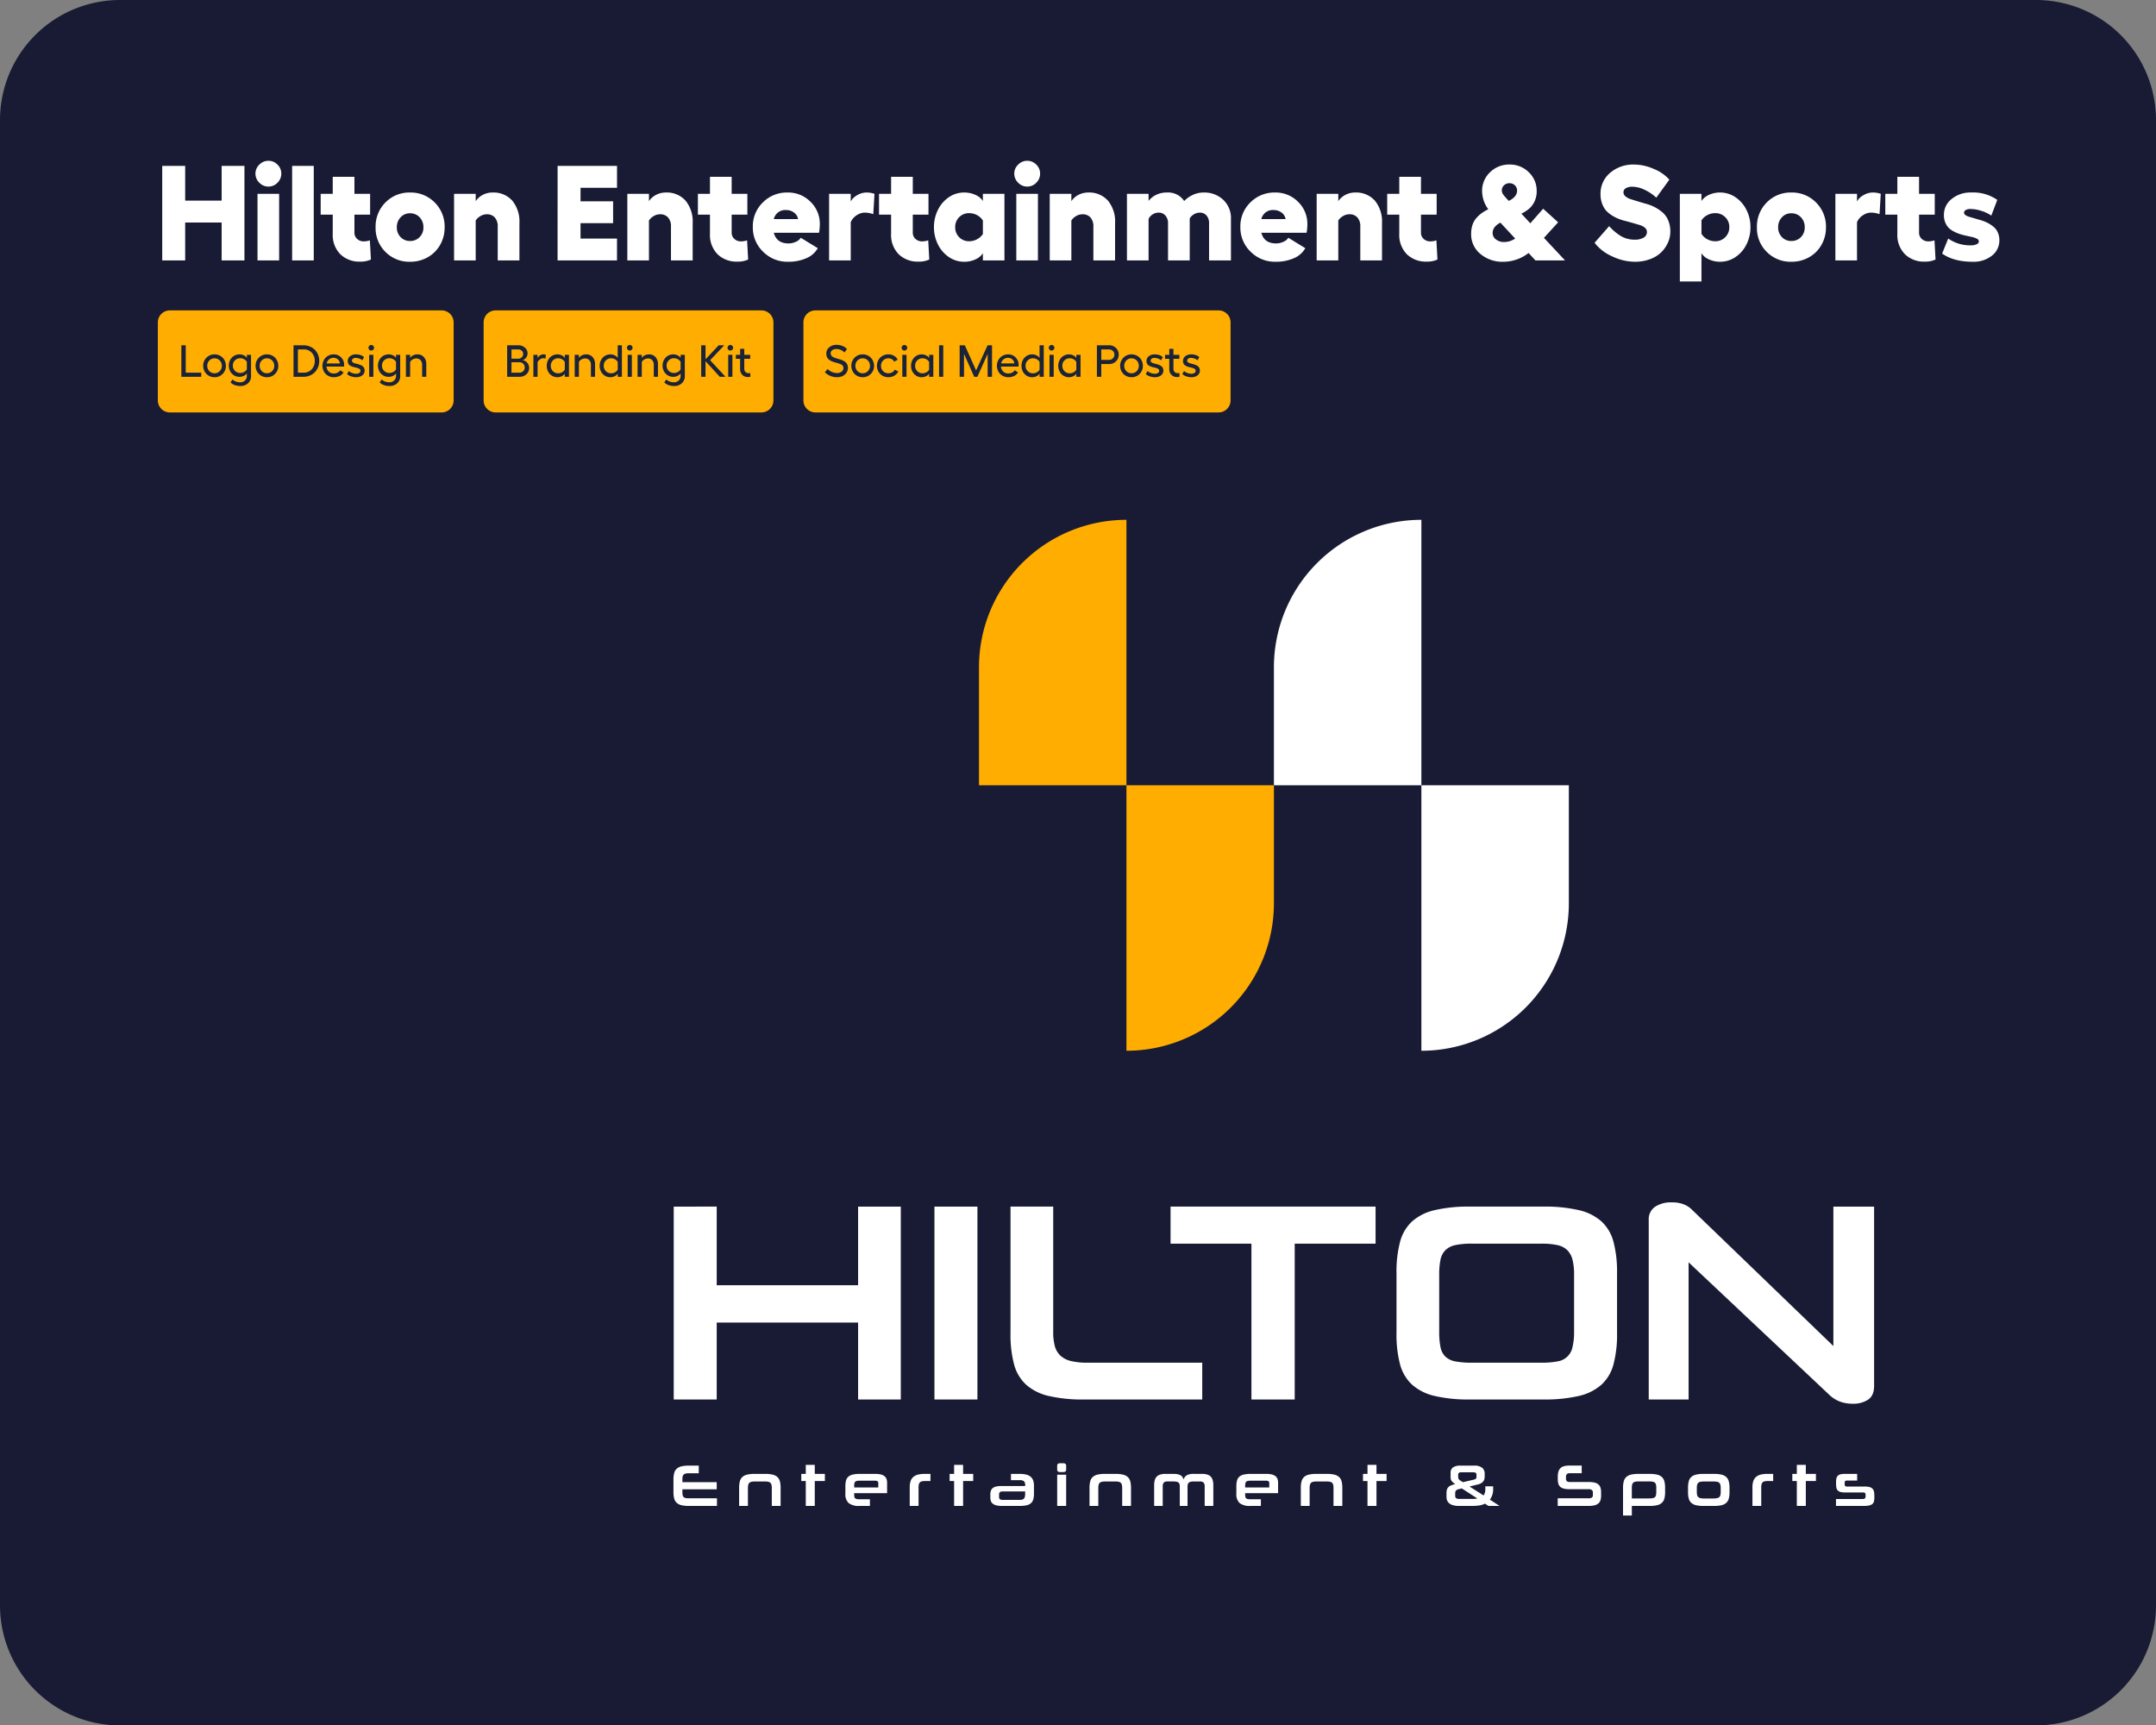
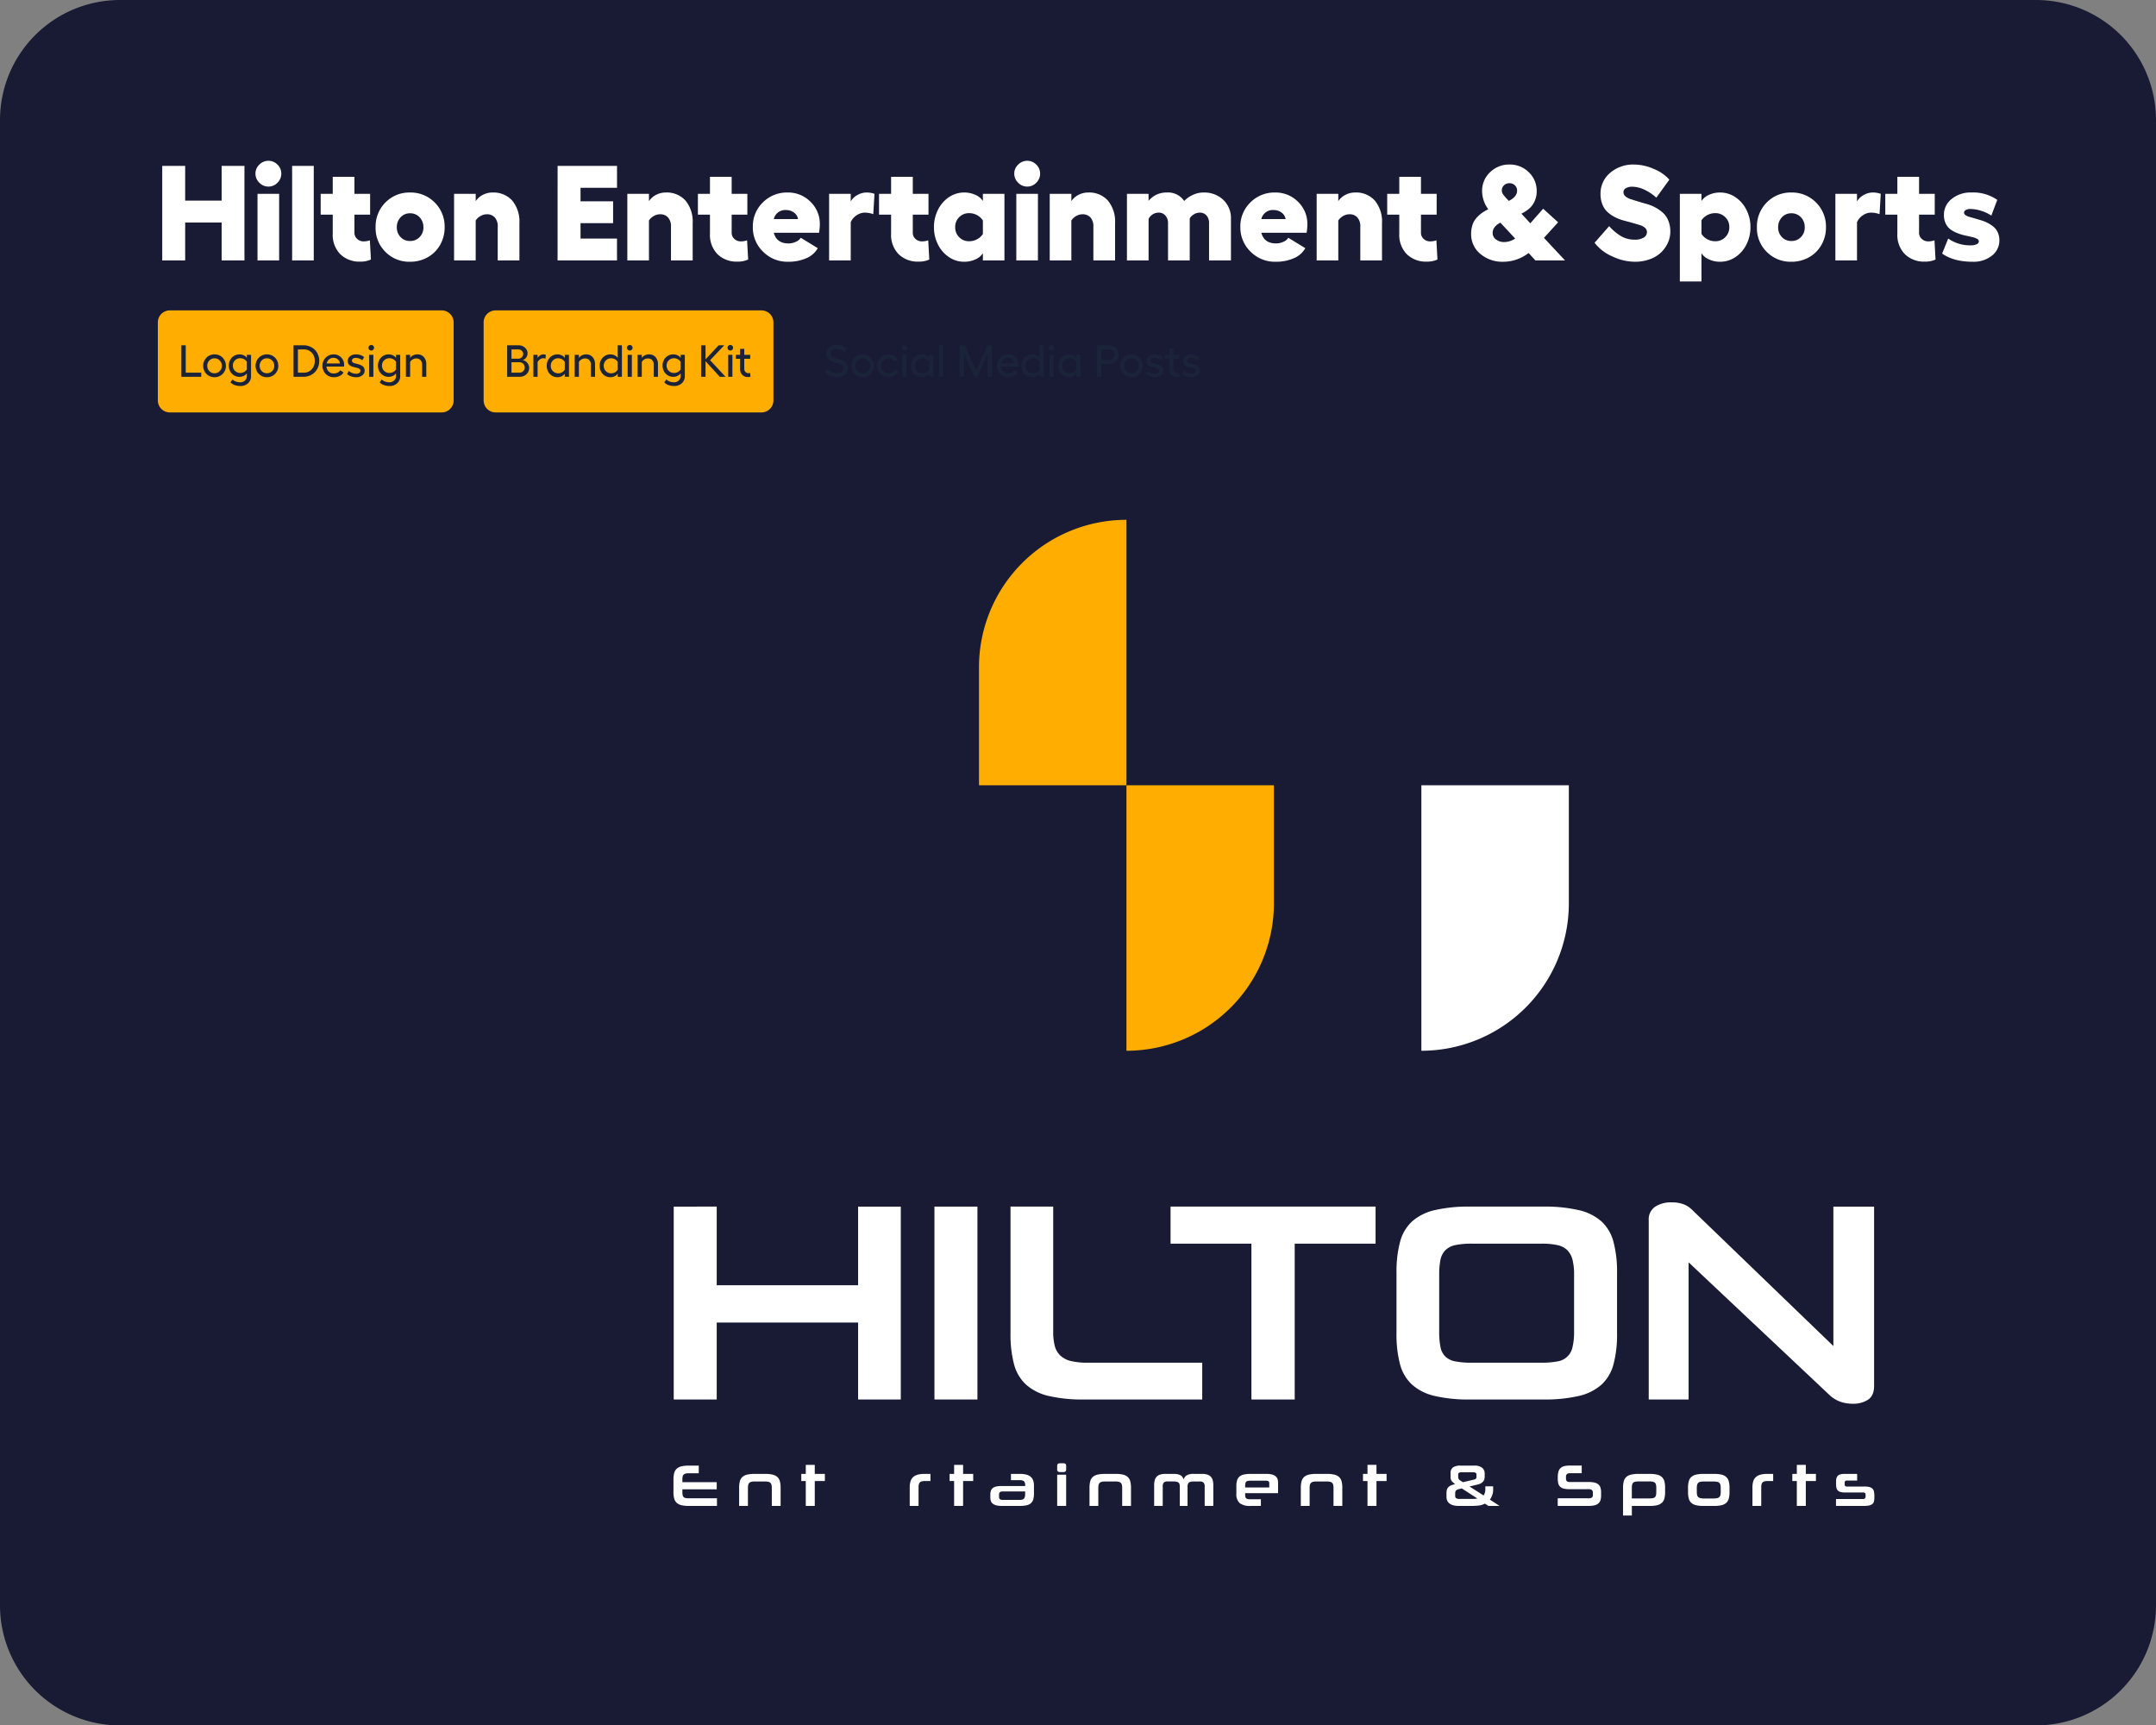
<svg xmlns="http://www.w3.org/2000/svg" width="718.457" height="574.901" viewBox="0 0 718.457 574.901">
  <rect x="0" y="0" width="718.457" height="574.901" fill="#808080" stroke="none" />
  <g id="logo-prtfl-2" transform="translate(10592.457 -5510)">
    <path id="Path_40535" data-name="Path 40535" d="M40,0H678.457a40,40,0,0,1,40,40V534.9a40,40,0,0,1-40,40H40a40,40,0,0,1-40-40V40A40,40,0,0,1,40,0Z" transform="translate(-10592.457 5510)" fill="#191b34" />
    <g id="prtf-logo2" transform="translate(-10368.033 5683.203)">
      <path id="Path_118" data-name="Path 118" d="M61.49,137.812v26.2H14.376v-26.2H.052v64.266H14.376V176.447H61.49v25.631h14.23V137.812Z" transform="translate(0.035 91.024)" fill="#fff" />
      <rect id="Rectangle_10" data-name="Rectangle 10" width="14.323" height="64.266" transform="translate(86.967 228.836)" fill="#fff" />
      <g id="Group_14" data-name="Group 14" transform="translate(0)">
        <g id="Group_13" data-name="Group 13" transform="translate(0)">
          <path id="Path_119" data-name="Path 119" d="M92.14,202.077A49.541,49.541,0,0,1,80.362,200.9a17.011,17.011,0,0,1-7.539-3.771,14.137,14.137,0,0,1-4.007-6.783,38.686,38.686,0,0,1-1.177-10.318V137.811H81.868v41.65a18.645,18.645,0,0,0,.518,4.759,6.789,6.789,0,0,0,1.838,3.2,7.753,7.753,0,0,0,3.534,1.838,23.278,23.278,0,0,0,5.608.565h38.163v12.25Z" transform="translate(44.675 91.024)" fill="#fff" />
          <path id="Path_120" data-name="Path 120" d="M126.708,202.077v-51.92H99.759V137.811h68.318v12.346h-26.95v51.92Z" transform="translate(65.89 91.024)" fill="#fff" />
          <path id="Path_121" data-name="Path 121" d="M169.6,202.077a49.546,49.546,0,0,1-11.78-1.177,17.022,17.022,0,0,1-7.537-3.771,14.122,14.122,0,0,1-4.005-6.783,38.687,38.687,0,0,1-1.177-10.318V159.862a38.825,38.825,0,0,1,1.177-10.272,14.154,14.154,0,0,1,4.005-6.831,17.056,17.056,0,0,1,7.537-3.769,49.535,49.535,0,0,1,11.78-1.179h24.406a50.028,50.028,0,0,1,11.872,1.179,17.087,17.087,0,0,1,7.54,3.769,14.177,14.177,0,0,1,4,6.831,38.824,38.824,0,0,1,1.177,10.272v20.165a38.686,38.686,0,0,1-1.177,10.318,14.145,14.145,0,0,1-4,6.783,17.054,17.054,0,0,1-7.54,3.771,50.04,50.04,0,0,1-11.872,1.177Zm34.678-41.556a20.236,20.236,0,0,0-.518-4.995,6.919,6.919,0,0,0-1.743-3.2,6.668,6.668,0,0,0-3.346-1.7,24.589,24.589,0,0,0-5.231-.472h-23.18a26.234,26.234,0,0,0-5.511.472,6.661,6.661,0,0,0-3.346,1.7,6.272,6.272,0,0,0-1.649,3.2,24.5,24.5,0,0,0-.423,4.995v18.94a25.774,25.774,0,0,0,.423,5.136,6.028,6.028,0,0,0,1.649,3.2,6.55,6.55,0,0,0,3.346,1.6,28.936,28.936,0,0,0,5.511.425h23.18a27.114,27.114,0,0,0,5.231-.425,5.97,5.97,0,0,0,5.089-4.805,21.283,21.283,0,0,0,.518-5.136Z" transform="translate(95.839 91.024)" fill="#fff" />
          <path id="Path_122" data-name="Path 122" d="M263.659,204.053a12.136,12.136,0,0,1-4.193-.707,10.562,10.562,0,0,1-3.628-2.308l-46.833-44.1v45.7H195.72V142.9a5.067,5.067,0,0,1,2.119-4.477,9.534,9.534,0,0,1,5.513-1.46,10.753,10.753,0,0,1,4.052.659,7.963,7.963,0,0,1,2.639,1.7l47.21,45.513V138.374h13.57v59.741q0,3.206-1.979,4.57a8.956,8.956,0,0,1-5.182,1.368" transform="translate(129.272 90.462)" fill="#fff" />
          <path id="Path_123" data-name="Path 123" d="M5.119,203.217a10.433,10.433,0,0,1-2.461-.246,3.577,3.577,0,0,1-1.576-.787,2.966,2.966,0,0,1-.837-1.418A8.083,8.083,0,0,1,0,198.609v-4.216a8.1,8.1,0,0,1,.246-2.145,2.967,2.967,0,0,1,.837-1.428,3.578,3.578,0,0,1,1.576-.789,10.43,10.43,0,0,1,2.461-.246H8.429v2.542H5.119a4.353,4.353,0,0,0-1.063.108,1.459,1.459,0,0,0-.659.344,1.215,1.215,0,0,0-.335.631,4.637,4.637,0,0,0-.088.983v.908H14.415v2.383H2.974v.943a4.788,4.788,0,0,0,.088,1.006,1.241,1.241,0,0,0,.325.629,1.28,1.28,0,0,0,.661.325,5.429,5.429,0,0,0,1.071.088h9.375v2.541Z" transform="translate(0 125.352)" fill="#fff" />
          <path id="Path_124" data-name="Path 124" d="M24.066,202.12v-5.946a4.577,4.577,0,0,0-.108-1.094,1.346,1.346,0,0,0-.374-.669,1.51,1.51,0,0,0-.729-.344,5.736,5.736,0,0,0-1.172-.1h-3.19a5.582,5.582,0,0,0-1.152.1,1.562,1.562,0,0,0-.739.344,1.311,1.311,0,0,0-.385.669,4.577,4.577,0,0,0-.108,1.094v5.946H13.176v-6.046a8.108,8.108,0,0,1,.246-2.165,2.98,2.98,0,0,1,.837-1.43,3.567,3.567,0,0,1,1.576-.787,10.421,10.421,0,0,1,2.461-.246H21.86a10.5,10.5,0,0,1,2.479.246,3.557,3.557,0,0,1,1.576.787,2.97,2.97,0,0,1,.839,1.43A8.17,8.17,0,0,1,27,196.074v6.046Z" transform="translate(8.703 126.449)" fill="#fff" />
          <path id="Path_125" data-name="Path 125" d="M27.149,203.319v-8.291h-1.5v-2.383h1.5v-3.014h2.994v3.014H33.51v2.383H30.143v8.291Z" transform="translate(16.944 125.251)" fill="#fff" />
-           <path id="Path_126" data-name="Path 126" d="M37.434,197.866v.493a3.24,3.24,0,0,0,.078.789.873.873,0,0,0,.286.462,1.177,1.177,0,0,0,.551.226,4.96,4.96,0,0,0,.858.06h3.465v2.225H39.208a5.425,5.425,0,0,1-3.625-.965,3.951,3.951,0,0,1-1.083-3.092V195.6a7.33,7.33,0,0,1,.226-1.959,2.566,2.566,0,0,1,.789-1.28,3.47,3.47,0,0,1,1.486-.7,10.541,10.541,0,0,1,2.345-.216H44.5a7.047,7.047,0,0,1,1.9.216,3.143,3.143,0,0,1,1.2.6,2.07,2.07,0,0,1,.623.927,3.8,3.8,0,0,1,.178,1.172v3.5Zm8.035-3.268a.8.8,0,0,0-.266-.709,1.775,1.775,0,0,0-.937-.178H39.384a7.19,7.19,0,0,0-.925.05,1.209,1.209,0,0,0-.6.228.97.97,0,0,0-.325.51,3.384,3.384,0,0,0-.1.908v.57h8.035Z" transform="translate(22.787 126.449)" fill="#fff" />
          <path id="Path_127" data-name="Path 127" d="M47.414,202.12v-6.184a6.591,6.591,0,0,1,.277-2.047,3.131,3.131,0,0,1,.875-1.39,3.742,3.742,0,0,1,1.546-.8,8.994,8.994,0,0,1,2.3-.256h1.91v2.383H52.5a4.561,4.561,0,0,0-1.025.1,1.388,1.388,0,0,0-.659.335,1.328,1.328,0,0,0-.355.651,4.231,4.231,0,0,0-.108,1.043v6.164Z" transform="translate(31.317 126.449)" fill="#fff" />
          <path id="Path_128" data-name="Path 128" d="M56.917,203.319v-8.291h-1.5v-2.383h1.5v-3.014h2.994v3.014h3.367v2.383H59.911v8.291Z" transform="translate(36.605 125.251)" fill="#fff" />
          <path id="Path_129" data-name="Path 129" d="M67.491,202.12a7.788,7.788,0,0,1-1.911-.2,3.071,3.071,0,0,1-1.191-.563,1.922,1.922,0,0,1-.621-.887,3.62,3.62,0,0,1-.176-1.171v-1a3.929,3.929,0,0,1,.166-1.194,1.963,1.963,0,0,1,.581-.883,2.729,2.729,0,0,1,1.132-.553,7.42,7.42,0,0,1,1.823-.186h7.9v-.236a1.746,1.746,0,0,0-.413-1.37,2.2,2.2,0,0,0-1.4-.345H70.463v-2.087h2.916a8.721,8.721,0,0,1,2.177.236,3.719,3.719,0,0,1,1.466.719,2.79,2.79,0,0,1,.835,1.222,5.192,5.192,0,0,1,.269,1.762v2.6a7.22,7.22,0,0,1-.227,1.949,2.629,2.629,0,0,1-.789,1.28,3.284,3.284,0,0,1-1.5.7,11.168,11.168,0,0,1-2.353.208Zm7.7-4.825H67.609a1.291,1.291,0,0,0-.807.228,1.024,1.024,0,0,0-.3.857v.727a.886.886,0,0,0,.316.789,1.541,1.541,0,0,0,.885.217h5.515a4.43,4.43,0,0,0,.887-.08,1.326,1.326,0,0,0,.609-.286,1.247,1.247,0,0,0,.354-.58,3.247,3.247,0,0,0,.12-.966Z" transform="translate(42.002 126.449)" fill="#fff" />
          <path id="Path_130" data-name="Path 130" d="M78.008,192.247a1.118,1.118,0,0,1-.777-.216.925.925,0,0,1-.226-.691V190.2a.881.881,0,0,1,.226-.679,1.147,1.147,0,0,1,.777-.208h.966a1.187,1.187,0,0,1,.8.208A.887.887,0,0,1,80,190.2v1.142a.932.932,0,0,1-.226.691,1.157,1.157,0,0,1-.8.216Zm-1,.885H80v10.4H77.005Z" transform="translate(50.861 125.039)" fill="#fff" />
          <path id="Path_131" data-name="Path 131" d="M94.382,202.12v-5.946a4.578,4.578,0,0,0-.108-1.094,1.346,1.346,0,0,0-.374-.669,1.51,1.51,0,0,0-.729-.344,5.736,5.736,0,0,0-1.172-.1h-3.19a5.582,5.582,0,0,0-1.152.1,1.562,1.562,0,0,0-.739.344,1.312,1.312,0,0,0-.385.669,4.578,4.578,0,0,0-.108,1.094v5.946H83.492v-6.046a8.108,8.108,0,0,1,.246-2.165,2.98,2.98,0,0,1,.837-1.43,3.567,3.567,0,0,1,1.576-.787,10.421,10.421,0,0,1,2.461-.246h3.565a10.5,10.5,0,0,1,2.479.246,3.558,3.558,0,0,1,1.576.787,2.97,2.97,0,0,1,.839,1.43,8.17,8.17,0,0,1,.247,2.165v6.046Z" transform="translate(55.146 126.449)" fill="#fff" />
          <path id="Path_132" data-name="Path 132" d="M113.305,202.12V195.7a1.861,1.861,0,0,0-.385-1.368,1.739,1.739,0,0,0-1.23-.365h-1.91a5.45,5.45,0,0,0-1.073.088,1.5,1.5,0,0,0-.671.3,1.114,1.114,0,0,0-.345.533,2.891,2.891,0,0,0-.1.817v6.419h-2.58V195.7a3.129,3.129,0,0,0-.088-.817,1.019,1.019,0,0,0-.335-.533,1.494,1.494,0,0,0-.679-.3,5.723,5.723,0,0,0-1.1-.088h-1.871a1.726,1.726,0,0,0-1.249.365,1.93,1.93,0,0,0-.365,1.368v6.419H96.466v-6.855a6.487,6.487,0,0,1,.2-1.7,2.725,2.725,0,0,1,.649-1.192,2.7,2.7,0,0,1,1.182-.7,6.053,6.053,0,0,1,1.793-.227h2.579a6.989,6.989,0,0,1,1.388.118,3.368,3.368,0,0,1,.985.345,1.935,1.935,0,0,1,.651.581,3.25,3.25,0,0,1,.4.827,2.318,2.318,0,0,1,1.053-1.408,4.7,4.7,0,0,1,2.355-.463h2.658a6.049,6.049,0,0,1,1.792.227,2.7,2.7,0,0,1,1.181.7,2.726,2.726,0,0,1,.651,1.192,6.562,6.562,0,0,1,.2,1.7v6.855Z" transform="translate(63.715 126.449)" fill="#fff" />
          <path id="Path_133" data-name="Path 133" d="M115.9,197.866v.493a3.161,3.161,0,0,0,.078.789.854.854,0,0,0,.286.462,1.169,1.169,0,0,0,.553.226,4.932,4.932,0,0,0,.855.06h3.465v2.225h-3.465a5.428,5.428,0,0,1-3.625-.965,3.951,3.951,0,0,1-1.083-3.092V195.6a7.258,7.258,0,0,1,.227-1.959,2.566,2.566,0,0,1,.789-1.28,3.454,3.454,0,0,1,1.484-.7,10.551,10.551,0,0,1,2.345-.216h5.161a7.043,7.043,0,0,1,1.9.216,3.172,3.172,0,0,1,1.2.6,2.063,2.063,0,0,1,.619.927,3.754,3.754,0,0,1,.178,1.172v3.5Zm8.033-3.268a.8.8,0,0,0-.266-.709,1.768,1.768,0,0,0-.935-.178h-4.884a7.172,7.172,0,0,0-.925.05,1.2,1.2,0,0,0-.6.228.951.951,0,0,0-.325.51,3.385,3.385,0,0,0-.1.908v.57h8.033Z" transform="translate(74.612 126.449)" fill="#fff" />
          <path id="Path_134" data-name="Path 134" d="M136.792,202.12v-5.946a4.494,4.494,0,0,0-.108-1.094,1.321,1.321,0,0,0-.374-.669,1.5,1.5,0,0,0-.729-.344,5.707,5.707,0,0,0-1.171-.1h-3.191a5.577,5.577,0,0,0-1.151.1,1.555,1.555,0,0,0-.739.344,1.289,1.289,0,0,0-.385.669,4.494,4.494,0,0,0-.108,1.094v5.946H125.9v-6.046a8.1,8.1,0,0,1,.247-2.165,2.965,2.965,0,0,1,.835-1.43,3.575,3.575,0,0,1,1.576-.787,10.446,10.446,0,0,1,2.462-.246h3.565a10.534,10.534,0,0,1,2.481.246,3.569,3.569,0,0,1,1.574.787,2.982,2.982,0,0,1,.839,1.43,8.246,8.246,0,0,1,.246,2.165v6.046Z" transform="translate(83.158 126.449)" fill="#fff" />
          <path id="Path_135" data-name="Path 135" d="M139.875,203.319v-8.291h-1.5v-2.383h1.5v-3.014h2.994v3.014h3.367v2.383h-3.367v8.291Z" transform="translate(91.399 125.251)" fill="#fff" />
          <path id="Path_136" data-name="Path 136" d="M167.936,202.45a5.824,5.824,0,0,1-1.978.619,19.385,19.385,0,0,1-2.551.148h-4.155a6.794,6.794,0,0,1-1.931-.236,3.558,3.558,0,0,1-1.27-.639,2.376,2.376,0,0,1-.7-.946,3.072,3.072,0,0,1-.218-1.152v-1.26a4.344,4.344,0,0,1,.138-1.161,1.992,1.992,0,0,1,.473-.847,2.683,2.683,0,0,1,.9-.6,7.989,7.989,0,0,1,1.428-.443,4.125,4.125,0,0,1-1.222-1.033,2.126,2.126,0,0,1-.354-1.252v-1.378a2.2,2.2,0,0,1,.8-1.89,4.252,4.252,0,0,1,2.512-.593h4.508a4.077,4.077,0,0,1,2.718.731,2.488,2.488,0,0,1,.827,1.969v.867a3.8,3.8,0,0,1-.1.875,2.062,2.062,0,0,1-.362.779,2.606,2.606,0,0,1-.709.629,3.712,3.712,0,0,1-1.134.433l-2.756.671,4.708,2.991a3.775,3.775,0,0,0,.57-2.263v-.789h2.6v.849a5.641,5.641,0,0,1-1.083,3.583l3.23,2.107h-3.7Zm-4.017-1.576a6.944,6.944,0,0,0,1.5-.138l-5.179-3.349c-.432.091-.794.178-1.083.257a2.243,2.243,0,0,0-.679.286.883.883,0,0,0-.345.432,1.972,1.972,0,0,0-.1.679v.867a.878.878,0,0,0,.3.719,1.742,1.742,0,0,0,1.083.247Zm-3.861-8.862a1.245,1.245,0,0,0-.8.2.882.882,0,0,0-.226.689v.433a3.8,3.8,0,0,0,.03.511,1.019,1.019,0,0,0,.118.375,1.1,1.1,0,0,0,.247.3,3.887,3.887,0,0,0,.432.315l.747.472,3.623-.845a1.621,1.621,0,0,0,.691-.3.918.918,0,0,0,.2-.689v-.709a.621.621,0,0,0-.274-.59,1.915,1.915,0,0,0-.907-.158Z" transform="translate(102.466 125.352)" fill="#fff" />
          <path id="Path_137" data-name="Path 137" d="M177.456,203.217v-2.541h10.2a2.257,2.257,0,0,0,1.162-.226,1.015,1.015,0,0,0,.355-.917V198.8a1.051,1.051,0,0,0-.355-.9,1.924,1.924,0,0,0-1.142-.266h-6.4a7.048,7.048,0,0,1-1.861-.208,2.682,2.682,0,0,1-1.171-.631,2.227,2.227,0,0,1-.6-1.061,5.962,5.962,0,0,1-.168-1.509v-.668a6.2,6.2,0,0,1,.216-1.753,2.644,2.644,0,0,1,.669-1.171,2.693,2.693,0,0,1,1.182-.651,6.393,6.393,0,0,1,1.732-.208h4.176v2.542h-3.9a1.585,1.585,0,0,0-1.015.266,1.361,1.361,0,0,0-.324,1.073v.433a1.158,1.158,0,0,0,.294.895,1.536,1.536,0,0,0,1.025.266h6.282a8.26,8.26,0,0,1,1.9.188,3.084,3.084,0,0,1,1.272.6,2.3,2.3,0,0,1,.709,1.064,4.974,4.974,0,0,1,.216,1.554v1.063a5.24,5.24,0,0,1-.216,1.606,2.284,2.284,0,0,1-.709,1.073,3.137,3.137,0,0,1-1.272.613,7.951,7.951,0,0,1-1.9.2Z" transform="translate(117.209 125.352)" fill="#fff" />
          <path id="Path_138" data-name="Path 138" d="M199.443,191.447a10.558,10.558,0,0,1,2.482.244,3.571,3.571,0,0,1,1.574.789,2.954,2.954,0,0,1,.837,1.428,8.182,8.182,0,0,1,.247,2.167v1.438a8.064,8.064,0,0,1-.247,2.155,2.944,2.944,0,0,1-.837,1.418,3.572,3.572,0,0,1-1.574.789,10.549,10.549,0,0,1-2.482.246H193.5v3.188h-2.934v-9.234a8.114,8.114,0,0,1,.247-2.167,2.954,2.954,0,0,1,.837-1.428,3.569,3.569,0,0,1,1.576-.789,10.524,10.524,0,0,1,2.481-.244Zm2.205,4.706a4.889,4.889,0,0,0-.108-1.141,1.2,1.2,0,0,0-.4-.671,1.68,1.68,0,0,0-.8-.316,8.574,8.574,0,0,0-1.269-.078H195.8a5.466,5.466,0,0,0-1.142.1,1.425,1.425,0,0,0-.709.345,1.3,1.3,0,0,0-.354.668,4.825,4.825,0,0,0-.1,1.074v3.485h5.594a9.634,9.634,0,0,0,1.26-.068,1.6,1.6,0,0,0,.787-.306,1.192,1.192,0,0,0,.4-.669,5.034,5.034,0,0,0,.108-1.162Z" transform="translate(125.865 126.45)" fill="#fff" />
          <path id="Path_139" data-name="Path 139" d="M208.726,202.12a10.429,10.429,0,0,1-2.461-.244,3.586,3.586,0,0,1-1.576-.789,2.958,2.958,0,0,1-.837-1.418,8,8,0,0,1-.246-2.155v-1.44a8.115,8.115,0,0,1,.246-2.165,2.967,2.967,0,0,1,.837-1.428,3.568,3.568,0,0,1,1.576-.789,10.421,10.421,0,0,1,2.461-.246h3.565a10.5,10.5,0,0,1,2.479.246,3.518,3.518,0,0,1,1.576.8,3.015,3.015,0,0,1,.839,1.436,8.206,8.206,0,0,1,.247,2.169v1.418a8.064,8.064,0,0,1-.247,2.155,2.948,2.948,0,0,1-.839,1.418,3.577,3.577,0,0,1-1.576.789,10.508,10.508,0,0,1-2.479.244Zm5.77-5.946a4.7,4.7,0,0,0-.108-1.1,1.293,1.293,0,0,0-.394-.681,1.616,1.616,0,0,0-.8-.334,7.814,7.814,0,0,0-1.3-.088H209.12a7.608,7.608,0,0,0-1.29.088,1.6,1.6,0,0,0-.787.334,1.284,1.284,0,0,0-.4.681,4.7,4.7,0,0,0-.108,1.1v1.26a4.58,4.58,0,0,0,.108,1.093,1.275,1.275,0,0,0,.4.669,1.684,1.684,0,0,0,.787.345,6.847,6.847,0,0,0,1.29.1H211.9a7.032,7.032,0,0,0,1.3-.1,1.7,1.7,0,0,0,.8-.345,1.284,1.284,0,0,0,.394-.669,4.581,4.581,0,0,0,.108-1.093Z" transform="translate(134.482 126.449)" fill="#fff" />
          <path id="Path_140" data-name="Path 140" d="M216.534,202.12v-6.184a6.7,6.7,0,0,1,.274-2.047,3.151,3.151,0,0,1,.878-1.39,3.732,3.732,0,0,1,1.546-.8,8.991,8.991,0,0,1,2.3-.256h1.911v2.383h-1.832a4.572,4.572,0,0,0-1.025.1,1.4,1.4,0,0,0-.659.335,1.327,1.327,0,0,0-.354.651,4.077,4.077,0,0,0-.108,1.043v6.164Z" transform="translate(143.02 126.449)" fill="#fff" />
          <path id="Path_141" data-name="Path 141" d="M226.036,203.319v-8.291h-1.5v-2.383h1.5v-3.014h2.994v3.014H232.4v2.383H229.03v8.291Z" transform="translate(148.308 125.251)" fill="#fff" />
          <path id="Path_142" data-name="Path 142" d="M246.084,199.284a5.5,5.5,0,0,1-.138,1.33,1.62,1.62,0,0,1-.541.875,2.507,2.507,0,0,1-1.1.483,9.13,9.13,0,0,1-1.82.148H233.3v-2.3h8.8a1.312,1.312,0,0,0,.825-.2.948.948,0,0,0,.237-.749v-.354c0-.4-.076-.639-.226-.739a1.446,1.446,0,0,0-.759-.148H236.2a4.99,4.99,0,0,1-1.466-.178,1.912,1.912,0,0,1-.877-.531,1.847,1.847,0,0,1-.423-.877,6.052,6.052,0,0,1-.108-1.23V194a4.163,4.163,0,0,1,.148-1.181,1.7,1.7,0,0,1,.483-.8,1.987,1.987,0,0,1,.9-.443,6.285,6.285,0,0,1,1.438-.138h4.056v2.225h-3.347a.959.959,0,0,0-.621.158.719.719,0,0,0-.188.571v.491a.808.808,0,0,0,.178.611.844.844,0,0,0,.573.158h5.789a6.91,6.91,0,0,1,1.674.168,2.212,2.212,0,0,1,1.023.531,1.907,1.907,0,0,1,.513.945,6.325,6.325,0,0,1,.138,1.428Z" transform="translate(154.096 126.449)" fill="#fff" />
-           <path id="Path_143" data-name="Path 143" d="M120.5,88.455h49.141V0A49.142,49.142,0,0,0,120.5,49.142Z" transform="translate(79.59)" fill="#fff" />
          <path id="Path_144" data-name="Path 144" d="M150.094,141.724h0a49.141,49.141,0,0,0,49.141-49.141V53.269H150.094Z" transform="translate(99.136 35.184)" fill="#fff" />
          <path id="Path_145" data-name="Path 145" d="M61.312,88.455h49.141V0A49.142,49.142,0,0,0,61.312,49.142Z" transform="translate(40.496)" fill="#ffad00" />
          <path id="Path_146" data-name="Path 146" d="M90.906,141.724h0a49.141,49.141,0,0,0,49.141-49.141V53.269H90.906Z" transform="translate(60.043 35.184)" fill="#ffad00" />
        </g>
      </g>
    </g>
    <path id="Path_40542" data-name="Path 40542" d="M21.819-31.509h7.6V0h-7.6V-12.634H9.668V0H2.021V-31.509H9.668v11.58H21.819Zm12.568-.417A4.189,4.189,0,0,1,37.419-33.2a4.116,4.116,0,0,1,3.01,1.274A4.092,4.092,0,0,1,41.7-28.938a4.177,4.177,0,0,1-1.274,3.043,4.1,4.1,0,0,1-3.01,1.285,4.142,4.142,0,0,1-3.043-1.3,4.171,4.171,0,0,1-1.285-3.032A4.058,4.058,0,0,1,34.387-31.926Zm-.615,9.734h7.207V0H33.772Zm18.743-9.316V0H45.308V-31.509ZM71.213-6.7l.352,6.394a8.115,8.115,0,0,1-3.56.7,9.074,9.074,0,0,1-6.647-2.472,9.158,9.158,0,0,1-2.516-6.844v-6.328H54.822v-6.943h4.021v-5.669h7.229v5.669H71.3v6.943H66.072v5.977a2.718,2.718,0,0,0,.9,2.1,3.109,3.109,0,0,0,2.175.824A6.245,6.245,0,0,0,71.213-6.7Zm5.2-12.623a11.07,11.07,0,0,1,8.185-3.307,11.161,11.161,0,0,1,8.218,3.318A11.241,11.241,0,0,1,96.13-11.03a11.557,11.557,0,0,1-1.516,5.867,10.84,10.84,0,0,1-4.153,4.12A11.758,11.758,0,0,1,84.595.439,11.128,11.128,0,0,1,76.41-2.834a11.1,11.1,0,0,1-3.285-8.2A11.29,11.29,0,0,1,76.41-19.325Zm8.185,3.615a4.136,4.136,0,0,0-3.142,1.329A4.694,4.694,0,0,0,80.2-11.03a4.493,4.493,0,0,0,1.252,3.252,4.187,4.187,0,0,0,3.142,1.3,4.275,4.275,0,0,0,3.2-1.3,4.472,4.472,0,0,0,1.263-3.252,4.67,4.67,0,0,0-1.263-3.351A4.222,4.222,0,0,0,84.595-15.71Zm27.466-6.921a8.346,8.346,0,0,1,6.6,2.7,10.906,10.906,0,0,1,2.384,7.471V0h-7.229V-11.25a4.409,4.409,0,0,0-.967-3.065,3.436,3.436,0,0,0-2.681-1.066,4.151,4.151,0,0,0-2.065.571,4.7,4.7,0,0,0-1.626,1.494V0H99.272V-22.192h7.207v2.439a6.306,6.306,0,0,1,2.4-2.109A6.864,6.864,0,0,1,112.061-22.632Zm21.709-8.877h19.8v7.295H141.416v4.5h10.854v7.295H141.416v5.12h12.151V0h-19.8ZM169.8-22.632a8.346,8.346,0,0,1,6.6,2.7,10.906,10.906,0,0,1,2.384,7.471V0h-7.229V-11.25a4.409,4.409,0,0,0-.967-3.065,3.436,3.436,0,0,0-2.681-1.066,4.151,4.151,0,0,0-2.065.571,4.7,4.7,0,0,0-1.626,1.494V0h-7.207V-22.192h7.207v2.439a6.306,6.306,0,0,1,2.4-2.109A6.864,6.864,0,0,1,169.8-22.632ZM196.919-6.7l.352,6.394a8.115,8.115,0,0,1-3.56.7,9.074,9.074,0,0,1-6.647-2.472,9.158,9.158,0,0,1-2.516-6.844v-6.328h-4.021v-6.943h4.021v-5.669h7.229v5.669h5.229v6.943h-5.229v5.977a2.718,2.718,0,0,0,.9,2.1,3.109,3.109,0,0,0,2.175.824A6.245,6.245,0,0,0,196.919-6.7Zm24.236-5.317a16.112,16.112,0,0,1-.264,2.791H205.818q.945,3.56,4.9,3.56a5.794,5.794,0,0,0,2.461-.549,3.406,3.406,0,0,0,1.626-1.34l5.669,3.472a7.861,7.861,0,0,1-3.812,3.34A14.737,14.737,0,0,1,210.542.439a11.377,11.377,0,0,1-8.306-3.362,11.131,11.131,0,0,1-3.406-8.24,11.034,11.034,0,0,1,3.34-8.163,11.253,11.253,0,0,1,8.24-3.307,10.448,10.448,0,0,1,7.625,3.076A10.176,10.176,0,0,1,221.155-12.019Zm-15.337-1.758H213.9a3.32,3.32,0,0,0-1.34-2.164,4.153,4.153,0,0,0-2.571-.846A3.9,3.9,0,0,0,205.818-13.777Zm30.806-8.855a7.66,7.66,0,0,1,2.747.439l-.4,6.768a8.7,8.7,0,0,0-2.966-.505,4.86,4.86,0,0,0-2.527.846,5.122,5.122,0,0,0-2.021,2.34V0h-7.207V-22.192h7.207v2.527A5.539,5.539,0,0,1,233.7-21.8,6.057,6.057,0,0,1,236.624-22.632ZM257.278-6.7l.352,6.394a8.115,8.115,0,0,1-3.56.7,9.074,9.074,0,0,1-6.647-2.472,9.158,9.158,0,0,1-2.516-6.844v-6.328h-4.021v-6.943h4.021v-5.669h7.229v5.669h5.229v6.943h-5.229v5.977a2.718,2.718,0,0,0,.9,2.1,3.109,3.109,0,0,0,2.175.824A6.245,6.245,0,0,0,257.278-6.7Zm18.215-15.491h7.185V0h-7.185V-2.4A5.5,5.5,0,0,1,273.01-.352a8.8,8.8,0,0,1-3.735.791,8.965,8.965,0,0,1-5.087-1.549,10.8,10.8,0,0,1-3.658-4.2,12.587,12.587,0,0,1-1.34-5.768,12.7,12.7,0,0,1,1.34-5.8,10.784,10.784,0,0,1,3.658-4.208,8.965,8.965,0,0,1,5.087-1.549,8.827,8.827,0,0,1,3.724.791,5.5,5.5,0,0,1,2.494,2.043ZM270.9-6.394a5.444,5.444,0,0,0,2.681-.681,5.238,5.238,0,0,0,1.912-1.736v-4.5a5.212,5.212,0,0,0-1.89-1.758,5.408,5.408,0,0,0-2.7-.681,4.489,4.489,0,0,0-3.307,1.329,4.543,4.543,0,0,0-1.329,3.351,4.533,4.533,0,0,0,1.34,3.34A4.48,4.48,0,0,0,270.9-6.394Zm16.348-25.532a4.189,4.189,0,0,1,3.032-1.274,4.116,4.116,0,0,1,3.01,1.274,4.092,4.092,0,0,1,1.274,2.988,4.177,4.177,0,0,1-1.274,3.043,4.1,4.1,0,0,1-3.01,1.285,4.142,4.142,0,0,1-3.043-1.3,4.171,4.171,0,0,1-1.285-3.032A4.058,4.058,0,0,1,287.249-31.926Zm-.615,9.734h7.207V0h-7.207Zm23.928-.439a8.346,8.346,0,0,1,6.6,2.7,10.906,10.906,0,0,1,2.384,7.471V0h-7.229V-11.25a4.409,4.409,0,0,0-.967-3.065,3.436,3.436,0,0,0-2.681-1.066,4.151,4.151,0,0,0-2.065.571,4.7,4.7,0,0,0-1.626,1.494V0h-7.207V-22.192h7.207v2.439a6.306,6.306,0,0,1,2.4-2.109A6.864,6.864,0,0,1,310.562-22.632Zm38.5,0a9.125,9.125,0,0,1,6.526,2.428,8.32,8.32,0,0,1,2.571,6.339V0h-7.295V-12.371a3.789,3.789,0,0,0-.846-2.6,2.911,2.911,0,0,0-2.3-.956,3.674,3.674,0,0,0-1.879.549A3.842,3.842,0,0,0,344.421-14V0h-7.229V-12.371a3.716,3.716,0,0,0-.879-2.582,2.832,2.832,0,0,0-2.2-.978,3.682,3.682,0,0,0-2.043.582,3.749,3.749,0,0,0-1.362,1.527V0H323.5V-22.192h7.207v2.351a7.347,7.347,0,0,1,2.472-1.989,7.707,7.707,0,0,1,3.593-.8,6.39,6.39,0,0,1,5.8,2.834,9.187,9.187,0,0,1,2.823-2.01A8.381,8.381,0,0,1,349.058-22.632Zm34.563,10.613a16.112,16.112,0,0,1-.264,2.791H368.284q.945,3.56,4.9,3.56a5.794,5.794,0,0,0,2.461-.549,3.406,3.406,0,0,0,1.626-1.34l5.669,3.472a7.861,7.861,0,0,1-3.812,3.34A14.737,14.737,0,0,1,373.008.439,11.377,11.377,0,0,1,364.7-2.922a11.131,11.131,0,0,1-3.406-8.24,11.034,11.034,0,0,1,3.34-8.163,11.253,11.253,0,0,1,8.24-3.307,10.448,10.448,0,0,1,7.625,3.076A10.176,10.176,0,0,1,383.621-12.019Zm-15.337-1.758h8.086a3.32,3.32,0,0,0-1.34-2.164,4.153,4.153,0,0,0-2.571-.846A3.9,3.9,0,0,0,368.284-13.777Zm31.223-8.855a8.346,8.346,0,0,1,6.6,2.7,10.906,10.906,0,0,1,2.384,7.471V0h-7.229V-11.25a4.409,4.409,0,0,0-.967-3.065,3.436,3.436,0,0,0-2.681-1.066,4.151,4.151,0,0,0-2.065.571,4.7,4.7,0,0,0-1.626,1.494V0h-7.207V-22.192h7.207v2.439a6.306,6.306,0,0,1,2.4-2.109A6.864,6.864,0,0,1,399.507-22.632ZM426.621-6.7l.352,6.394a8.115,8.115,0,0,1-3.56.7,9.074,9.074,0,0,1-6.647-2.472,9.158,9.158,0,0,1-2.516-6.844v-6.328h-4.021v-6.943h4.021v-5.669h7.229v5.669h5.229v6.943h-5.229v5.977a2.718,2.718,0,0,0,.9,2.1,3.109,3.109,0,0,0,2.175.824A6.245,6.245,0,0,0,426.621-6.7ZM469.49,0h-9.866l-2.285-2.483A13.728,13.728,0,0,1,448.923.439a11.347,11.347,0,0,1-7.668-2.626A8.41,8.41,0,0,1,438.2-8.855a9.378,9.378,0,0,1,.439-2.955,6.574,6.574,0,0,1,1.285-2.3,10.713,10.713,0,0,1,1.791-1.648,15.268,15.268,0,0,1,2.2-1.3,10.208,10.208,0,0,1-2.065-6.042,8.423,8.423,0,0,1,2.648-6.284,8.965,8.965,0,0,1,6.493-2.571,8.848,8.848,0,0,1,6.416,2.571,8.441,8.441,0,0,1,2.637,6.284,7.828,7.828,0,0,1-.725,3.439,7.235,7.235,0,0,1-1.78,2.406,12.773,12.773,0,0,1-2.593,1.67l2.966,3.208,4.285-4.856,4.988,4.526-4.724,5.186ZM448.418-23.269A2.494,2.494,0,0,0,449-21.808a19.387,19.387,0,0,0,1.769,1.967q2.747-1.384,2.747-3.428a2.358,2.358,0,0,0-.725-1.747,2.466,2.466,0,0,0-1.8-.714,2.542,2.542,0,0,0-1.846.7A2.348,2.348,0,0,0,448.418-23.269Zm.725,17.139a6.579,6.579,0,0,0,3.735-1.165l-4.944-5.3q-2.571,1.362-2.571,3.45a2.61,2.61,0,0,0,1.121,2.153A4.25,4.25,0,0,0,449.143-6.13Zm43.418-25.818a16.5,16.5,0,0,1,6.46,1.439,13.91,13.91,0,0,1,5.229,3.593l-4.351,6a15.275,15.275,0,0,0-3.988-2.67,9.663,9.663,0,0,0-3.988-.978,4.1,4.1,0,0,0-2.164.494,1.52,1.52,0,0,0-.8,1.351,1.768,1.768,0,0,0,.67,1.373,4.979,4.979,0,0,0,1.769.934q1.1.352,2.5.78t2.867.835a13.52,13.52,0,0,1,2.867,1.176,13.171,13.171,0,0,1,2.5,1.758,7.089,7.089,0,0,1,1.769,2.6,9.531,9.531,0,0,1,.67,3.68,8.842,8.842,0,0,1-.8,3.669A10.577,10.577,0,0,1,501.526-2.7,10.465,10.465,0,0,1,497.78-.417a14.318,14.318,0,0,1-5.043.857,17.736,17.736,0,0,1-7.559-1.813,14.841,14.841,0,0,1-5.845-4.515l4.856-5.537a17.146,17.146,0,0,0,3.977,3.34,8.913,8.913,0,0,0,4.57,1.165,5.545,5.545,0,0,0,2.944-.681,2.117,2.117,0,0,0,1.1-1.89,1.789,1.789,0,0,0-.67-1.4,4.745,4.745,0,0,0-1.747-.912q-1.077-.33-2.472-.725t-2.845-.769a13.778,13.778,0,0,1-2.845-1.088,12.045,12.045,0,0,1-2.472-1.659,6.86,6.86,0,0,1-1.747-2.516,9.083,9.083,0,0,1-.67-3.593,8.962,8.962,0,0,1,3.164-7A11.745,11.745,0,0,1,492.561-31.948Zm28.586,9.316a9.017,9.017,0,0,1,5.1,1.549,10.835,10.835,0,0,1,3.68,4.208,12.617,12.617,0,0,1,1.351,5.8A12.57,12.57,0,0,1,529.926-5.3a10.75,10.75,0,0,1-3.68,4.2,9.063,9.063,0,0,1-5.1,1.538,8.775,8.775,0,0,1-3.7-.791A5.5,5.5,0,0,1,514.951-2.4v9.4h-7.207v-29.2h7.207v2.4a5.662,5.662,0,0,1,2.483-2.043A8.658,8.658,0,0,1,521.147-22.632Zm-1.6,16.238a4.524,4.524,0,0,0,3.329-1.351,4.524,4.524,0,0,0,1.351-3.329,4.5,4.5,0,0,0-1.351-3.351,4.563,4.563,0,0,0-3.329-1.329,5.5,5.5,0,0,0-2.692.67,5.172,5.172,0,0,0-1.9,1.725v4.5a5.071,5.071,0,0,0,1.89,1.769A5.418,5.418,0,0,0,519.543-6.394Zm17.172-12.931a11.07,11.07,0,0,1,8.185-3.307,11.161,11.161,0,0,1,8.218,3.318,11.241,11.241,0,0,1,3.318,8.284,11.557,11.557,0,0,1-1.516,5.867,10.84,10.84,0,0,1-4.153,4.12A11.758,11.758,0,0,1,544.9.439a11.128,11.128,0,0,1-8.185-3.274,11.1,11.1,0,0,1-3.285-8.2A11.29,11.29,0,0,1,536.715-19.325ZM544.9-15.71a4.136,4.136,0,0,0-3.142,1.329,4.694,4.694,0,0,0-1.252,3.351,4.493,4.493,0,0,0,1.252,3.252,4.187,4.187,0,0,0,3.142,1.3,4.275,4.275,0,0,0,3.2-1.3,4.472,4.472,0,0,0,1.263-3.252,4.67,4.67,0,0,0-1.263-3.351A4.222,4.222,0,0,0,544.9-15.71Zm27.048-6.921a7.66,7.66,0,0,1,2.747.439l-.4,6.768a8.7,8.7,0,0,0-2.966-.505,4.86,4.86,0,0,0-2.527.846,5.122,5.122,0,0,0-2.021,2.34V0h-7.207V-22.192h7.207v2.527a5.539,5.539,0,0,1,2.241-2.131A6.057,6.057,0,0,1,571.948-22.632ZM592.6-6.7l.352,6.394a8.115,8.115,0,0,1-3.56.7,9.074,9.074,0,0,1-6.647-2.472,9.158,9.158,0,0,1-2.516-6.844v-6.328h-4.021v-6.943h4.021v-5.669h7.229v5.669h5.229v6.943h-5.229v5.977a2.718,2.718,0,0,0,.9,2.1,3.109,3.109,0,0,0,2.175.824A6.245,6.245,0,0,0,592.6-6.7ZM605.325.439q-6.306,0-10.173-2.725l2.021-5.01a12.638,12.638,0,0,0,7.515,2.263,4.489,4.489,0,0,0,1.967-.363,1.085,1.085,0,0,0,.736-.956,1.021,1.021,0,0,0-.648-.879,6.583,6.583,0,0,0-1.659-.582q-1.011-.231-2.241-.494a16.912,16.912,0,0,1-2.472-.736,10.979,10.979,0,0,1-2.263-1.165,5.272,5.272,0,0,1-1.681-1.923,6.234,6.234,0,0,1-.681-2.9,6.628,6.628,0,0,1,2.527-5.405,9.842,9.842,0,0,1,6.592-2.2,13.993,13.993,0,0,1,8.657,2.461l-1.978,5.229a12.882,12.882,0,0,0-3.329-1.571,11.959,11.959,0,0,0-3.658-.626,2.916,2.916,0,0,0-1.538.352,1.037,1.037,0,0,0-.571.9,1.008,1.008,0,0,0,.505.8,4.238,4.238,0,0,0,1.329.593q.824.231,1.879.538t2.142.637a11.948,11.948,0,0,1,2.142.89,10.751,10.751,0,0,1,1.89,1.263,5.164,5.164,0,0,1,1.351,1.824,6.154,6.154,0,0,1,.538,2.5,6.4,6.4,0,0,1-2.461,5.24A9.837,9.837,0,0,1,605.325.439Z" transform="translate(-10540.418 5596.777)" fill="#fff" />
    <path id="Path_40544" data-name="Path 40544" d="M4,0H94.57a4,4,0,0,1,4,4V30a4,4,0,0,1-4,4H4a4,4,0,0,1-4-4V4A4,4,0,0,1,4,0Z" transform="translate(-10539.859 5613.421)" fill="#ffad00" />
    <path id="Path_40545" data-name="Path 40545" d="M4,0H92.57a4,4,0,0,1,4,4V30a4,4,0,0,1-4,4H4a4,4,0,0,1-4-4V4A4,4,0,0,1,4,0Z" transform="translate(-10431.292 5613.421)" fill="#ffad00" />
-     <path id="Path_40546" data-name="Path 40546" d="M4,0H138.337a4,4,0,0,1,4,4V30a4,4,0,0,1-4,4H4a4,4,0,0,1-4-4V4A4,4,0,0,1,4,0Z" transform="translate(-10324.725 5613.421)" fill="#ffad00" />
    <path id="Path_40548" data-name="Path 40548" d="M1.062-10.5H2.52v9.126H7.683V0H1.062Zm11.06,3.032a3.739,3.739,0,0,1,1.912.5A3.671,3.671,0,0,1,15.4-5.588a3.846,3.846,0,0,1,.5,1.941,3.668,3.668,0,0,1-1.095,2.7A3.65,3.65,0,0,1,12.122.146a3.78,3.78,0,0,1-1.915-.5A3.625,3.625,0,0,1,8.84-1.721a3.814,3.814,0,0,1-.5-1.926A3.716,3.716,0,0,1,9.434-6.368,3.634,3.634,0,0,1,12.122-7.471Zm0,1.318a2.322,2.322,0,0,0-1.732.718,2.459,2.459,0,0,0-.7,1.787,2.419,2.419,0,0,0,.7,1.761,2.328,2.328,0,0,0,1.732.714A2.325,2.325,0,0,0,13.85-1.89a2.416,2.416,0,0,0,.7-1.758,2.452,2.452,0,0,0-.7-1.787A2.325,2.325,0,0,0,12.122-6.152ZM22.881-7.317h1.4V-.256a3.118,3.118,0,0,1-1,2.413,3.658,3.658,0,0,1-2.571.919,5.41,5.41,0,0,1-1.9-.337,3.093,3.093,0,0,1-1.37-.908l.7-.945a2.787,2.787,0,0,0,1.088.7,4.12,4.12,0,0,0,1.447.249,2.2,2.2,0,0,0,1.578-.593,1.988,1.988,0,0,0,.626-1.509v-.9a2.285,2.285,0,0,1-1,.85,3.265,3.265,0,0,1-1.447.337A3.452,3.452,0,0,1,18.618-.48a3.485,3.485,0,0,1-1.285-1.355,3.933,3.933,0,0,1-.465-1.9A3.945,3.945,0,0,1,17.142-5.2a3.68,3.68,0,0,1,.747-1.19,3.442,3.442,0,0,1,1.135-.787,3.486,3.486,0,0,1,1.41-.289A3.267,3.267,0,0,1,21.9-7.13a2.191,2.191,0,0,1,.985.861ZM20.706-1.274a2.608,2.608,0,0,0,1.278-.333,2.232,2.232,0,0,0,.9-.853V-4.98a2.239,2.239,0,0,0-.9-.864,2.586,2.586,0,0,0-1.278-.337,2.444,2.444,0,0,0-1.776.7,2.342,2.342,0,0,0-.714,1.75,2.366,2.366,0,0,0,.714,1.758A2.431,2.431,0,0,0,20.706-1.274Zm8.877-6.2a3.739,3.739,0,0,1,1.912.5A3.671,3.671,0,0,1,32.86-5.588a3.846,3.846,0,0,1,.5,1.941,3.668,3.668,0,0,1-1.095,2.7A3.65,3.65,0,0,1,29.583.146a3.78,3.78,0,0,1-1.915-.5A3.625,3.625,0,0,1,26.3-1.721a3.814,3.814,0,0,1-.5-1.926,3.716,3.716,0,0,1,1.091-2.721A3.634,3.634,0,0,1,29.583-7.471Zm0,1.318a2.322,2.322,0,0,0-1.732.718,2.459,2.459,0,0,0-.7,1.787,2.419,2.419,0,0,0,.7,1.761,2.328,2.328,0,0,0,1.732.714,2.325,2.325,0,0,0,1.729-.718,2.416,2.416,0,0,0,.7-1.758,2.452,2.452,0,0,0-.7-1.787A2.325,2.325,0,0,0,29.583-6.152ZM41.8-10.5a5.336,5.336,0,0,1,2.047.4,5.093,5.093,0,0,1,1.659,1.08,4.957,4.957,0,0,1,1.1,1.655,5.362,5.362,0,0,1,.4,2.076,5.509,5.509,0,0,1-.4,2.106,5.116,5.116,0,0,1-1.095,1.685A5.019,5.019,0,0,1,43.85-.4,5.278,5.278,0,0,1,41.8,0H38.438V-10.5Zm.088,9.126a3.391,3.391,0,0,0,2.6-1.117A3.968,3.968,0,0,0,45.52-5.3a3.817,3.817,0,0,0-1.029-2.743,3.442,3.442,0,0,0-2.6-1.08H39.9v7.742Zm13.418-2.6q0,.205-.029.571H49.424a2.518,2.518,0,0,0,.765,1.681A2.366,2.366,0,0,0,51.87-1.1a2.78,2.78,0,0,0,1.274-.293A1.975,1.975,0,0,0,54-2.175l1.106.718A2.875,2.875,0,0,1,53.818-.282a4.459,4.459,0,0,1-1.992.428,3.737,3.737,0,0,1-1.465-.293,3.647,3.647,0,0,1-1.2-.8,3.744,3.744,0,0,1-.795-1.223,3.965,3.965,0,0,1-.293-1.52A3.81,3.81,0,0,1,48.567-5.6a3.621,3.621,0,0,1,1.351-1.37,3.691,3.691,0,0,1,1.893-.5A3.375,3.375,0,0,1,54.294-6.46,3.375,3.375,0,0,1,55.305-3.977Zm-5.823-.476h4.395a1.917,1.917,0,0,0-.659-1.34,2.143,2.143,0,0,0-1.465-.52,2.227,2.227,0,0,0-1.472.505A2.379,2.379,0,0,0,49.482-4.453Zm9.851,4.6a5.162,5.162,0,0,1-1.688-.286A3.882,3.882,0,0,1,56.287-.9l.571-1.033a3.2,3.2,0,0,0,1.121.67,3.822,3.822,0,0,0,1.34.26,1.744,1.744,0,0,0,1.029-.282.839.839,0,0,0,.4-.707.722.722,0,0,0-.234-.549,1.589,1.589,0,0,0-.608-.341Q59.531-3,59.081-3.1t-.9-.242a4.427,4.427,0,0,1-.824-.352,1.629,1.629,0,0,1-.608-.6,1.8,1.8,0,0,1-.234-.941,1.975,1.975,0,0,1,.769-1.615,3.1,3.1,0,0,1,2.007-.619,4.6,4.6,0,0,1,1.483.242,3.079,3.079,0,0,1,1.176.688l-.6,1.047a2.638,2.638,0,0,0-1.018-.59A3.674,3.674,0,0,0,59.158-6.3a1.482,1.482,0,0,0-.916.26.817.817,0,0,0-.344.685.635.635,0,0,0,.234.5,1.746,1.746,0,0,0,.608.322q.374.121.824.227a9.215,9.215,0,0,1,.9.264,4.3,4.3,0,0,1,.828.385,1.735,1.735,0,0,1,.608.637,1.931,1.931,0,0,1,.234.974,1.919,1.919,0,0,1-.784,1.571A3.164,3.164,0,0,1,59.333.146Zm5.017-10.752a.893.893,0,0,1,.652.278.893.893,0,0,1,.278.652A.889.889,0,0,1,65-9.02a.9.9,0,0,1-.652.275.9.9,0,0,1-.659-.271.9.9,0,0,1-.271-.659.9.9,0,0,1,.275-.652A.889.889,0,0,1,64.351-10.605Zm-.7,3.289h1.4V0h-1.4Zm8.936,0h1.4V-.256a3.118,3.118,0,0,1-1,2.413,3.658,3.658,0,0,1-2.571.919,5.41,5.41,0,0,1-1.9-.337,3.093,3.093,0,0,1-1.37-.908l.7-.945a2.787,2.787,0,0,0,1.088.7,4.12,4.12,0,0,0,1.447.249,2.2,2.2,0,0,0,1.578-.593,1.988,1.988,0,0,0,.626-1.509v-.9a2.285,2.285,0,0,1-1,.85,3.265,3.265,0,0,1-1.447.337A3.452,3.452,0,0,1,68.32-.48a3.485,3.485,0,0,1-1.285-1.355,3.933,3.933,0,0,1-.465-1.9A3.945,3.945,0,0,1,66.844-5.2a3.68,3.68,0,0,1,.747-1.19,3.442,3.442,0,0,1,1.135-.787,3.486,3.486,0,0,1,1.41-.289A3.267,3.267,0,0,1,71.6-7.13a2.191,2.191,0,0,1,.985.861ZM70.408-1.274a2.608,2.608,0,0,0,1.278-.333,2.232,2.232,0,0,0,.9-.853V-4.98a2.239,2.239,0,0,0-.9-.864,2.586,2.586,0,0,0-1.278-.337,2.444,2.444,0,0,0-1.776.7,2.342,2.342,0,0,0-.714,1.75,2.366,2.366,0,0,0,.714,1.758A2.431,2.431,0,0,0,70.408-1.274Zm9.265-6.2a2.812,2.812,0,0,1,2.186.9,3.416,3.416,0,0,1,.817,2.391V0H81.292V-3.992a2.192,2.192,0,0,0-.527-1.542,1.816,1.816,0,0,0-1.406-.575,2.4,2.4,0,0,0-1.2.319,2.217,2.217,0,0,0-.864.853V0h-1.4V-7.317h1.4v1.062a2.412,2.412,0,0,1,.989-.883A3.014,3.014,0,0,1,79.673-7.471Z" transform="translate(-10533.082 5635.544)" fill="#1b2338" />
    <path id="Path_40549" data-name="Path 40549" d="M1.062,0V-10.5H4.8a3.165,3.165,0,0,1,2.168.787A2.431,2.431,0,0,1,7.859-7.83a2.4,2.4,0,0,1-.48,1.458,2.043,2.043,0,0,1-1.212.82,2.424,2.424,0,0,1,1.586.875,2.636,2.636,0,0,1,.634,1.754A2.722,2.722,0,0,1,7.474-.846,3.149,3.149,0,0,1,5.251,0ZM2.5-6.028H4.753a1.622,1.622,0,0,0,1.168-.461A1.505,1.505,0,0,0,6.4-7.617a1.385,1.385,0,0,0-.48-1.066,1.675,1.675,0,0,0-1.168-.436H2.5Zm0,4.651H5.164a1.692,1.692,0,0,0,1.252-.5,1.693,1.693,0,0,0,.5-1.241,1.666,1.666,0,0,0-.505-1.223,1.675,1.675,0,0,0-1.23-.505H2.5Zm10.62-6.094a3.032,3.032,0,0,1,.806.117l-.073,1.311a2.394,2.394,0,0,0-.828-.139,1.762,1.762,0,0,0-.992.355,2.617,2.617,0,0,0-.831.948V0h-1.4V-7.317h1.4v1.062a2.381,2.381,0,0,1,.842-.879A2.028,2.028,0,0,1,13.125-7.471Zm7.134.154h1.4V0h-1.4V-1.062a2.313,2.313,0,0,1-1,.864,3.2,3.2,0,0,1-1.45.344A3.414,3.414,0,0,1,16-.355a3.512,3.512,0,0,1-1.285-1.377,4.048,4.048,0,0,1-.465-1.93,4.048,4.048,0,0,1,.465-1.93A3.512,3.512,0,0,1,16-6.969a3.414,3.414,0,0,1,1.816-.5,3.211,3.211,0,0,1,1.461.348,2.232,2.232,0,0,1,.985.868Zm-2.175,6.16A2.564,2.564,0,0,0,19.362-1.5a2.247,2.247,0,0,0,.9-.875V-4.937a2.255,2.255,0,0,0-.9-.886,2.543,2.543,0,0,0-1.278-.344,2.411,2.411,0,0,0-1.776.714,2.429,2.429,0,0,0-.714,1.791,2.432,2.432,0,0,0,.714,1.787A2.4,2.4,0,0,0,18.083-1.157Zm9.265-6.313a2.812,2.812,0,0,1,2.186.9,3.416,3.416,0,0,1,.817,2.391V0H28.967V-3.992a2.192,2.192,0,0,0-.527-1.542,1.816,1.816,0,0,0-1.406-.575,2.4,2.4,0,0,0-1.2.319,2.217,2.217,0,0,0-.864.853V0h-1.4V-7.317h1.4v1.062a2.412,2.412,0,0,1,.989-.883A3.014,3.014,0,0,1,27.349-7.471ZM37.9-10.5h1.4V0H37.9V-1.062a2.313,2.313,0,0,1-1,.864,3.2,3.2,0,0,1-1.45.344,3.414,3.414,0,0,1-1.816-.5,3.512,3.512,0,0,1-1.285-1.377,4.048,4.048,0,0,1-.465-1.93,4.048,4.048,0,0,1,.465-1.93A3.512,3.512,0,0,1,33.64-6.969a3.414,3.414,0,0,1,1.816-.5,3.211,3.211,0,0,1,1.461.348,2.232,2.232,0,0,1,.985.868ZM35.728-1.157A2.564,2.564,0,0,0,37.006-1.5a2.247,2.247,0,0,0,.9-.875V-4.937a2.255,2.255,0,0,0-.9-.886,2.543,2.543,0,0,0-1.278-.344,2.411,2.411,0,0,0-1.776.714,2.429,2.429,0,0,0-.714,1.791,2.432,2.432,0,0,0,.714,1.787A2.4,2.4,0,0,0,35.728-1.157Zm6.189-9.448a.893.893,0,0,1,.652.278.893.893,0,0,1,.278.652.889.889,0,0,1-.278.656.9.9,0,0,1-.652.275.9.9,0,0,1-.659-.271.9.9,0,0,1-.271-.659.9.9,0,0,1,.275-.652A.889.889,0,0,1,41.917-10.605Zm-.7,3.289h1.4V0h-1.4Zm7.09-.154a2.812,2.812,0,0,1,2.186.9,3.416,3.416,0,0,1,.817,2.391V0H49.922V-3.992a2.192,2.192,0,0,0-.527-1.542,1.816,1.816,0,0,0-1.406-.575,2.4,2.4,0,0,0-1.2.319,2.217,2.217,0,0,0-.864.853V0h-1.4V-7.317h1.4v1.062a2.412,2.412,0,0,1,.989-.883A3.014,3.014,0,0,1,48.3-7.471Zm10.554.154h1.4V-.256a3.118,3.118,0,0,1-1,2.413,3.658,3.658,0,0,1-2.571.919,5.41,5.41,0,0,1-1.9-.337,3.093,3.093,0,0,1-1.37-.908l.7-.945a2.787,2.787,0,0,0,1.088.7,4.12,4.12,0,0,0,1.447.249,2.2,2.2,0,0,0,1.578-.593,1.988,1.988,0,0,0,.626-1.509v-.9a2.285,2.285,0,0,1-1,.85,3.265,3.265,0,0,1-1.447.337A3.452,3.452,0,0,1,54.595-.48a3.485,3.485,0,0,1-1.285-1.355,3.933,3.933,0,0,1-.465-1.9A3.945,3.945,0,0,1,53.119-5.2a3.68,3.68,0,0,1,.747-1.19A3.442,3.442,0,0,1,55-7.181a3.486,3.486,0,0,1,1.41-.289,3.267,3.267,0,0,1,1.461.341,2.191,2.191,0,0,1,.985.861ZM56.682-1.274a2.608,2.608,0,0,0,1.278-.333,2.232,2.232,0,0,0,.9-.853V-4.98a2.239,2.239,0,0,0-.9-.864,2.586,2.586,0,0,0-1.278-.337,2.444,2.444,0,0,0-1.776.7,2.342,2.342,0,0,0-.714,1.75,2.366,2.366,0,0,0,.714,1.758A2.431,2.431,0,0,0,56.682-1.274ZM73.835,0H71.917L67.163-5.208V0H65.72V-10.5h1.443v4.68l4.395-4.68H73.4l-4.709,4.98Zm1.589-10.605a.893.893,0,0,1,.652.278.893.893,0,0,1,.278.652.889.889,0,0,1-.278.656.9.9,0,0,1-.652.275.9.9,0,0,1-.659-.271.9.9,0,0,1-.271-.659.9.9,0,0,1,.275-.652A.889.889,0,0,1,75.425-10.605Zm-.7,3.289h1.4V0h-1.4Zm7.332,6.042.073,1.216a2.039,2.039,0,0,1-.791.146A2.6,2.6,0,0,1,79.42-.634a2.692,2.692,0,0,1-.729-2V-6H77.271V-7.317h1.421V-9.3h1.384v1.985h1.978V-6H80.076v3.3a1.485,1.485,0,0,0,.4,1.1,1.4,1.4,0,0,0,1.033.4A1.866,1.866,0,0,0,82.053-1.274Z" transform="translate(-10424.514 5635.544)" fill="#1b2338" />
    <path id="Path_40550" data-name="Path 40550" d="M4.307-10.649a5.112,5.112,0,0,1,1.959.4A3.631,3.631,0,0,1,7.742-9.229L6.885-8.1a3.5,3.5,0,0,0-1.212-.846A3.692,3.692,0,0,0,4.2-9.258a2.243,2.243,0,0,0-1.37.4,1.214,1.214,0,0,0-.535,1.018,1.267,1.267,0,0,0,.2.707,1.555,1.555,0,0,0,.531.5,4.41,4.41,0,0,0,.762.344q.428.15.908.286t.956.289a5.612,5.612,0,0,1,.9.381,3.681,3.681,0,0,1,.762.531,2.161,2.161,0,0,1,.531.776,2.777,2.777,0,0,1,.2,1.08,2.8,2.8,0,0,1-.26,1.187,3.066,3.066,0,0,1-.725.989A3.391,3.391,0,0,1,5.9-.1,4.469,4.469,0,0,1,4.38.146,5.615,5.615,0,0,1,2.146-.315a5.374,5.374,0,0,1-1.787-1.2l.916-1.077A4.467,4.467,0,0,0,4.38-1.245a2.48,2.48,0,0,0,1.567-.472,1.476,1.476,0,0,0,.608-1.219,1.2,1.2,0,0,0-.194-.681,1.434,1.434,0,0,0-.527-.472,4.829,4.829,0,0,0-.762-.322q-.428-.143-.9-.271t-.945-.278a5.436,5.436,0,0,1-.9-.377,3.764,3.764,0,0,1-.762-.527,2.078,2.078,0,0,1-.527-.78A2.9,2.9,0,0,1,.842-7.742a2.608,2.608,0,0,1,.981-2.08A3.719,3.719,0,0,1,4.307-10.649Zm8.665,3.179a3.739,3.739,0,0,1,1.912.5,3.671,3.671,0,0,1,1.366,1.381,3.846,3.846,0,0,1,.5,1.941,3.668,3.668,0,0,1-1.095,2.7A3.65,3.65,0,0,1,12.971.146a3.78,3.78,0,0,1-1.915-.5A3.625,3.625,0,0,1,9.69-1.721a3.814,3.814,0,0,1-.5-1.926,3.716,3.716,0,0,1,1.091-2.721A3.634,3.634,0,0,1,12.971-7.471Zm0,1.318a2.322,2.322,0,0,0-1.732.718,2.459,2.459,0,0,0-.7,1.787,2.419,2.419,0,0,0,.7,1.761,2.328,2.328,0,0,0,1.732.714A2.325,2.325,0,0,0,14.7-1.89a2.416,2.416,0,0,0,.7-1.758,2.452,2.452,0,0,0-.7-1.787A2.325,2.325,0,0,0,12.971-6.152ZM24.844-1.8A3.294,3.294,0,0,1,23.522-.381a3.868,3.868,0,0,1-2.01.527,3.814,3.814,0,0,1-1.926-.5,3.617,3.617,0,0,1-1.37-1.37,3.814,3.814,0,0,1-.5-1.926,3.868,3.868,0,0,1,.5-1.941,3.629,3.629,0,0,1,1.37-1.381,3.792,3.792,0,0,1,1.926-.5,3.7,3.7,0,0,1,1.893.487,2.966,2.966,0,0,1,1.227,1.3l-1.187.645a1.762,1.762,0,0,0-.751-.809,2.313,2.313,0,0,0-1.183-.3,2.336,2.336,0,0,0-1.743.721,2.456,2.456,0,0,0-.7,1.783,2.413,2.413,0,0,0,.7,1.761,2.348,2.348,0,0,0,1.743.714,2.569,2.569,0,0,0,1.274-.315,2.014,2.014,0,0,0,.842-.872Zm2.029-8.8a.893.893,0,0,1,.652.278.893.893,0,0,1,.278.652.889.889,0,0,1-.278.656.9.9,0,0,1-.652.275.9.9,0,0,1-.659-.271.9.9,0,0,1-.271-.659.9.9,0,0,1,.275-.652A.889.889,0,0,1,26.873-10.605Zm-.7,3.289h1.4V0h-1.4Zm8.936,0h1.4V0H35.1V-1.062a2.313,2.313,0,0,1-1,.864,3.2,3.2,0,0,1-1.45.344,3.414,3.414,0,0,1-1.816-.5,3.512,3.512,0,0,1-1.285-1.377,4.048,4.048,0,0,1-.465-1.93,4.048,4.048,0,0,1,.465-1.93,3.512,3.512,0,0,1,1.285-1.377,3.414,3.414,0,0,1,1.816-.5,3.211,3.211,0,0,1,1.461.348,2.232,2.232,0,0,1,.985.868ZM32.93-1.157A2.564,2.564,0,0,0,34.208-1.5a2.247,2.247,0,0,0,.9-.875V-4.937a2.255,2.255,0,0,0-.9-.886,2.543,2.543,0,0,0-1.278-.344,2.411,2.411,0,0,0-1.776.714,2.429,2.429,0,0,0-.714,1.791,2.432,2.432,0,0,0,.714,1.787A2.4,2.4,0,0,0,32.93-1.157ZM39.814-10.5V0h-1.4V-10.5ZM45.278,0V-10.5h1.729l3.75,8.386L54.595-10.5h1.472V0H54.609V-7.632L51.189,0H50.127L46.736-7.632V0ZM64.929-3.977q0,.205-.029.571H59.048a2.518,2.518,0,0,0,.765,1.681,2.366,2.366,0,0,0,1.681.626,2.78,2.78,0,0,0,1.274-.293,1.975,1.975,0,0,0,.857-.784l1.106.718A2.875,2.875,0,0,1,63.442-.282,4.459,4.459,0,0,1,61.45.146a3.737,3.737,0,0,1-1.465-.293,3.647,3.647,0,0,1-1.2-.8,3.744,3.744,0,0,1-.795-1.223,3.965,3.965,0,0,1-.293-1.52A3.81,3.81,0,0,1,58.191-5.6a3.621,3.621,0,0,1,1.351-1.37,3.691,3.691,0,0,1,1.893-.5A3.375,3.375,0,0,1,63.918-6.46,3.375,3.375,0,0,1,64.929-3.977Zm-5.823-.476H63.5a1.917,1.917,0,0,0-.659-1.34,2.143,2.143,0,0,0-1.465-.52,2.227,2.227,0,0,0-1.472.505A2.379,2.379,0,0,0,59.106-4.453Zm12.8-6.05h1.4V0h-1.4V-1.062a2.313,2.313,0,0,1-1,.864,3.2,3.2,0,0,1-1.45.344,3.414,3.414,0,0,1-1.816-.5,3.512,3.512,0,0,1-1.285-1.377,4.048,4.048,0,0,1-.465-1.93,4.048,4.048,0,0,1,.465-1.93,3.512,3.512,0,0,1,1.285-1.377,3.414,3.414,0,0,1,1.816-.5,3.211,3.211,0,0,1,1.461.348,2.232,2.232,0,0,1,.985.868ZM69.734-1.157A2.564,2.564,0,0,0,71.012-1.5a2.247,2.247,0,0,0,.9-.875V-4.937a2.255,2.255,0,0,0-.9-.886,2.543,2.543,0,0,0-1.278-.344,2.411,2.411,0,0,0-1.776.714,2.429,2.429,0,0,0-.714,1.791,2.432,2.432,0,0,0,.714,1.787A2.4,2.4,0,0,0,69.734-1.157Zm6.189-9.448a.893.893,0,0,1,.652.278.893.893,0,0,1,.278.652.889.889,0,0,1-.278.656.9.9,0,0,1-.652.275.9.9,0,0,1-.659-.271.9.9,0,0,1-.271-.659.9.9,0,0,1,.275-.652A.889.889,0,0,1,75.923-10.605Zm-.7,3.289h1.4V0h-1.4Zm8.936,0h1.4V0h-1.4V-1.062a2.313,2.313,0,0,1-1,.864,3.2,3.2,0,0,1-1.45.344,3.414,3.414,0,0,1-1.816-.5,3.512,3.512,0,0,1-1.285-1.377,4.048,4.048,0,0,1-.465-1.93,4.048,4.048,0,0,1,.465-1.93,3.512,3.512,0,0,1,1.285-1.377,3.414,3.414,0,0,1,1.816-.5,3.211,3.211,0,0,1,1.461.348,2.232,2.232,0,0,1,.985.868ZM81.98-1.157A2.564,2.564,0,0,0,83.258-1.5a2.247,2.247,0,0,0,.9-.875V-4.937a2.255,2.255,0,0,0-.9-.886,2.543,2.543,0,0,0-1.278-.344,2.411,2.411,0,0,0-1.776.714,2.429,2.429,0,0,0-.714,1.791A2.432,2.432,0,0,0,80.2-1.875,2.4,2.4,0,0,0,81.98-1.157ZM95.054-10.5a3.192,3.192,0,0,1,2.307.89,2.97,2.97,0,0,1,.923,2.23,2.993,2.993,0,0,1-.923,2.238,3.178,3.178,0,0,1-2.307.9H92.476V0H91.018V-10.5Zm0,4.878a1.74,1.74,0,0,0,1.271-.509,1.686,1.686,0,0,0,.516-1.249,1.65,1.65,0,0,0-.516-1.238,1.76,1.76,0,0,0-1.271-.5H92.476v3.494Zm7.5-1.846a3.739,3.739,0,0,1,1.912.5,3.671,3.671,0,0,1,1.366,1.381,3.846,3.846,0,0,1,.5,1.941,3.668,3.668,0,0,1-1.095,2.7A3.65,3.65,0,0,1,102.554.146a3.78,3.78,0,0,1-1.915-.5,3.625,3.625,0,0,1-1.366-1.37,3.814,3.814,0,0,1-.5-1.926,3.716,3.716,0,0,1,1.091-2.721A3.634,3.634,0,0,1,102.554-7.471Zm0,1.318a2.322,2.322,0,0,0-1.732.718,2.459,2.459,0,0,0-.7,1.787,2.419,2.419,0,0,0,.7,1.761,2.328,2.328,0,0,0,1.732.714,2.325,2.325,0,0,0,1.729-.718,2.416,2.416,0,0,0,.7-1.758,2.452,2.452,0,0,0-.7-1.787A2.325,2.325,0,0,0,102.554-6.152Zm7.808,6.3a5.162,5.162,0,0,1-1.688-.286A3.882,3.882,0,0,1,107.314-.9l.571-1.033a3.2,3.2,0,0,0,1.121.67,3.822,3.822,0,0,0,1.34.26,1.744,1.744,0,0,0,1.029-.282.839.839,0,0,0,.4-.707.722.722,0,0,0-.234-.549,1.589,1.589,0,0,0-.608-.341q-.374-.121-.824-.22t-.9-.242a4.427,4.427,0,0,1-.824-.352,1.629,1.629,0,0,1-.608-.6,1.8,1.8,0,0,1-.234-.941,1.975,1.975,0,0,1,.769-1.615,3.1,3.1,0,0,1,2.007-.619,4.6,4.6,0,0,1,1.483.242,3.079,3.079,0,0,1,1.176.688l-.6,1.047a2.638,2.638,0,0,0-1.018-.59,3.674,3.674,0,0,0-1.172-.216,1.482,1.482,0,0,0-.916.26.817.817,0,0,0-.344.685.635.635,0,0,0,.234.5,1.746,1.746,0,0,0,.608.322q.374.121.824.227a9.215,9.215,0,0,1,.9.264,4.3,4.3,0,0,1,.828.385,1.735,1.735,0,0,1,.608.637,1.931,1.931,0,0,1,.234.974,1.919,1.919,0,0,1-.784,1.571A3.164,3.164,0,0,1,110.361.146ZM118.5-1.274l.073,1.216a2.039,2.039,0,0,1-.791.146,2.6,2.6,0,0,1-1.915-.721,2.692,2.692,0,0,1-.729-2V-6h-1.421V-7.317h1.421V-9.3h1.384v1.985H118.5V-6h-1.978v3.3a1.485,1.485,0,0,0,.4,1.1,1.4,1.4,0,0,0,1.033.4A1.866,1.866,0,0,0,118.5-1.274ZM122.527.146a5.162,5.162,0,0,1-1.688-.286A3.882,3.882,0,0,1,119.48-.9l.571-1.033a3.2,3.2,0,0,0,1.121.67,3.822,3.822,0,0,0,1.34.26,1.744,1.744,0,0,0,1.029-.282.839.839,0,0,0,.4-.707.722.722,0,0,0-.234-.549,1.589,1.589,0,0,0-.608-.341q-.374-.121-.824-.22t-.9-.242a4.427,4.427,0,0,1-.824-.352,1.629,1.629,0,0,1-.608-.6,1.8,1.8,0,0,1-.234-.941,1.975,1.975,0,0,1,.769-1.615,3.1,3.1,0,0,1,2.007-.619,4.6,4.6,0,0,1,1.483.242,3.079,3.079,0,0,1,1.176.688l-.6,1.047a2.638,2.638,0,0,0-1.018-.59,3.674,3.674,0,0,0-1.172-.216,1.482,1.482,0,0,0-.916.26.817.817,0,0,0-.344.685.635.635,0,0,0,.234.5,1.746,1.746,0,0,0,.608.322q.374.121.824.227a9.215,9.215,0,0,1,.9.264,4.3,4.3,0,0,1,.828.385,1.735,1.735,0,0,1,.608.637,1.931,1.931,0,0,1,.234.974,1.919,1.919,0,0,1-.784,1.571A3.164,3.164,0,0,1,122.527.146Z" transform="translate(-10317.946 5635.544)" fill="#1b2338" />
  </g>
</svg>